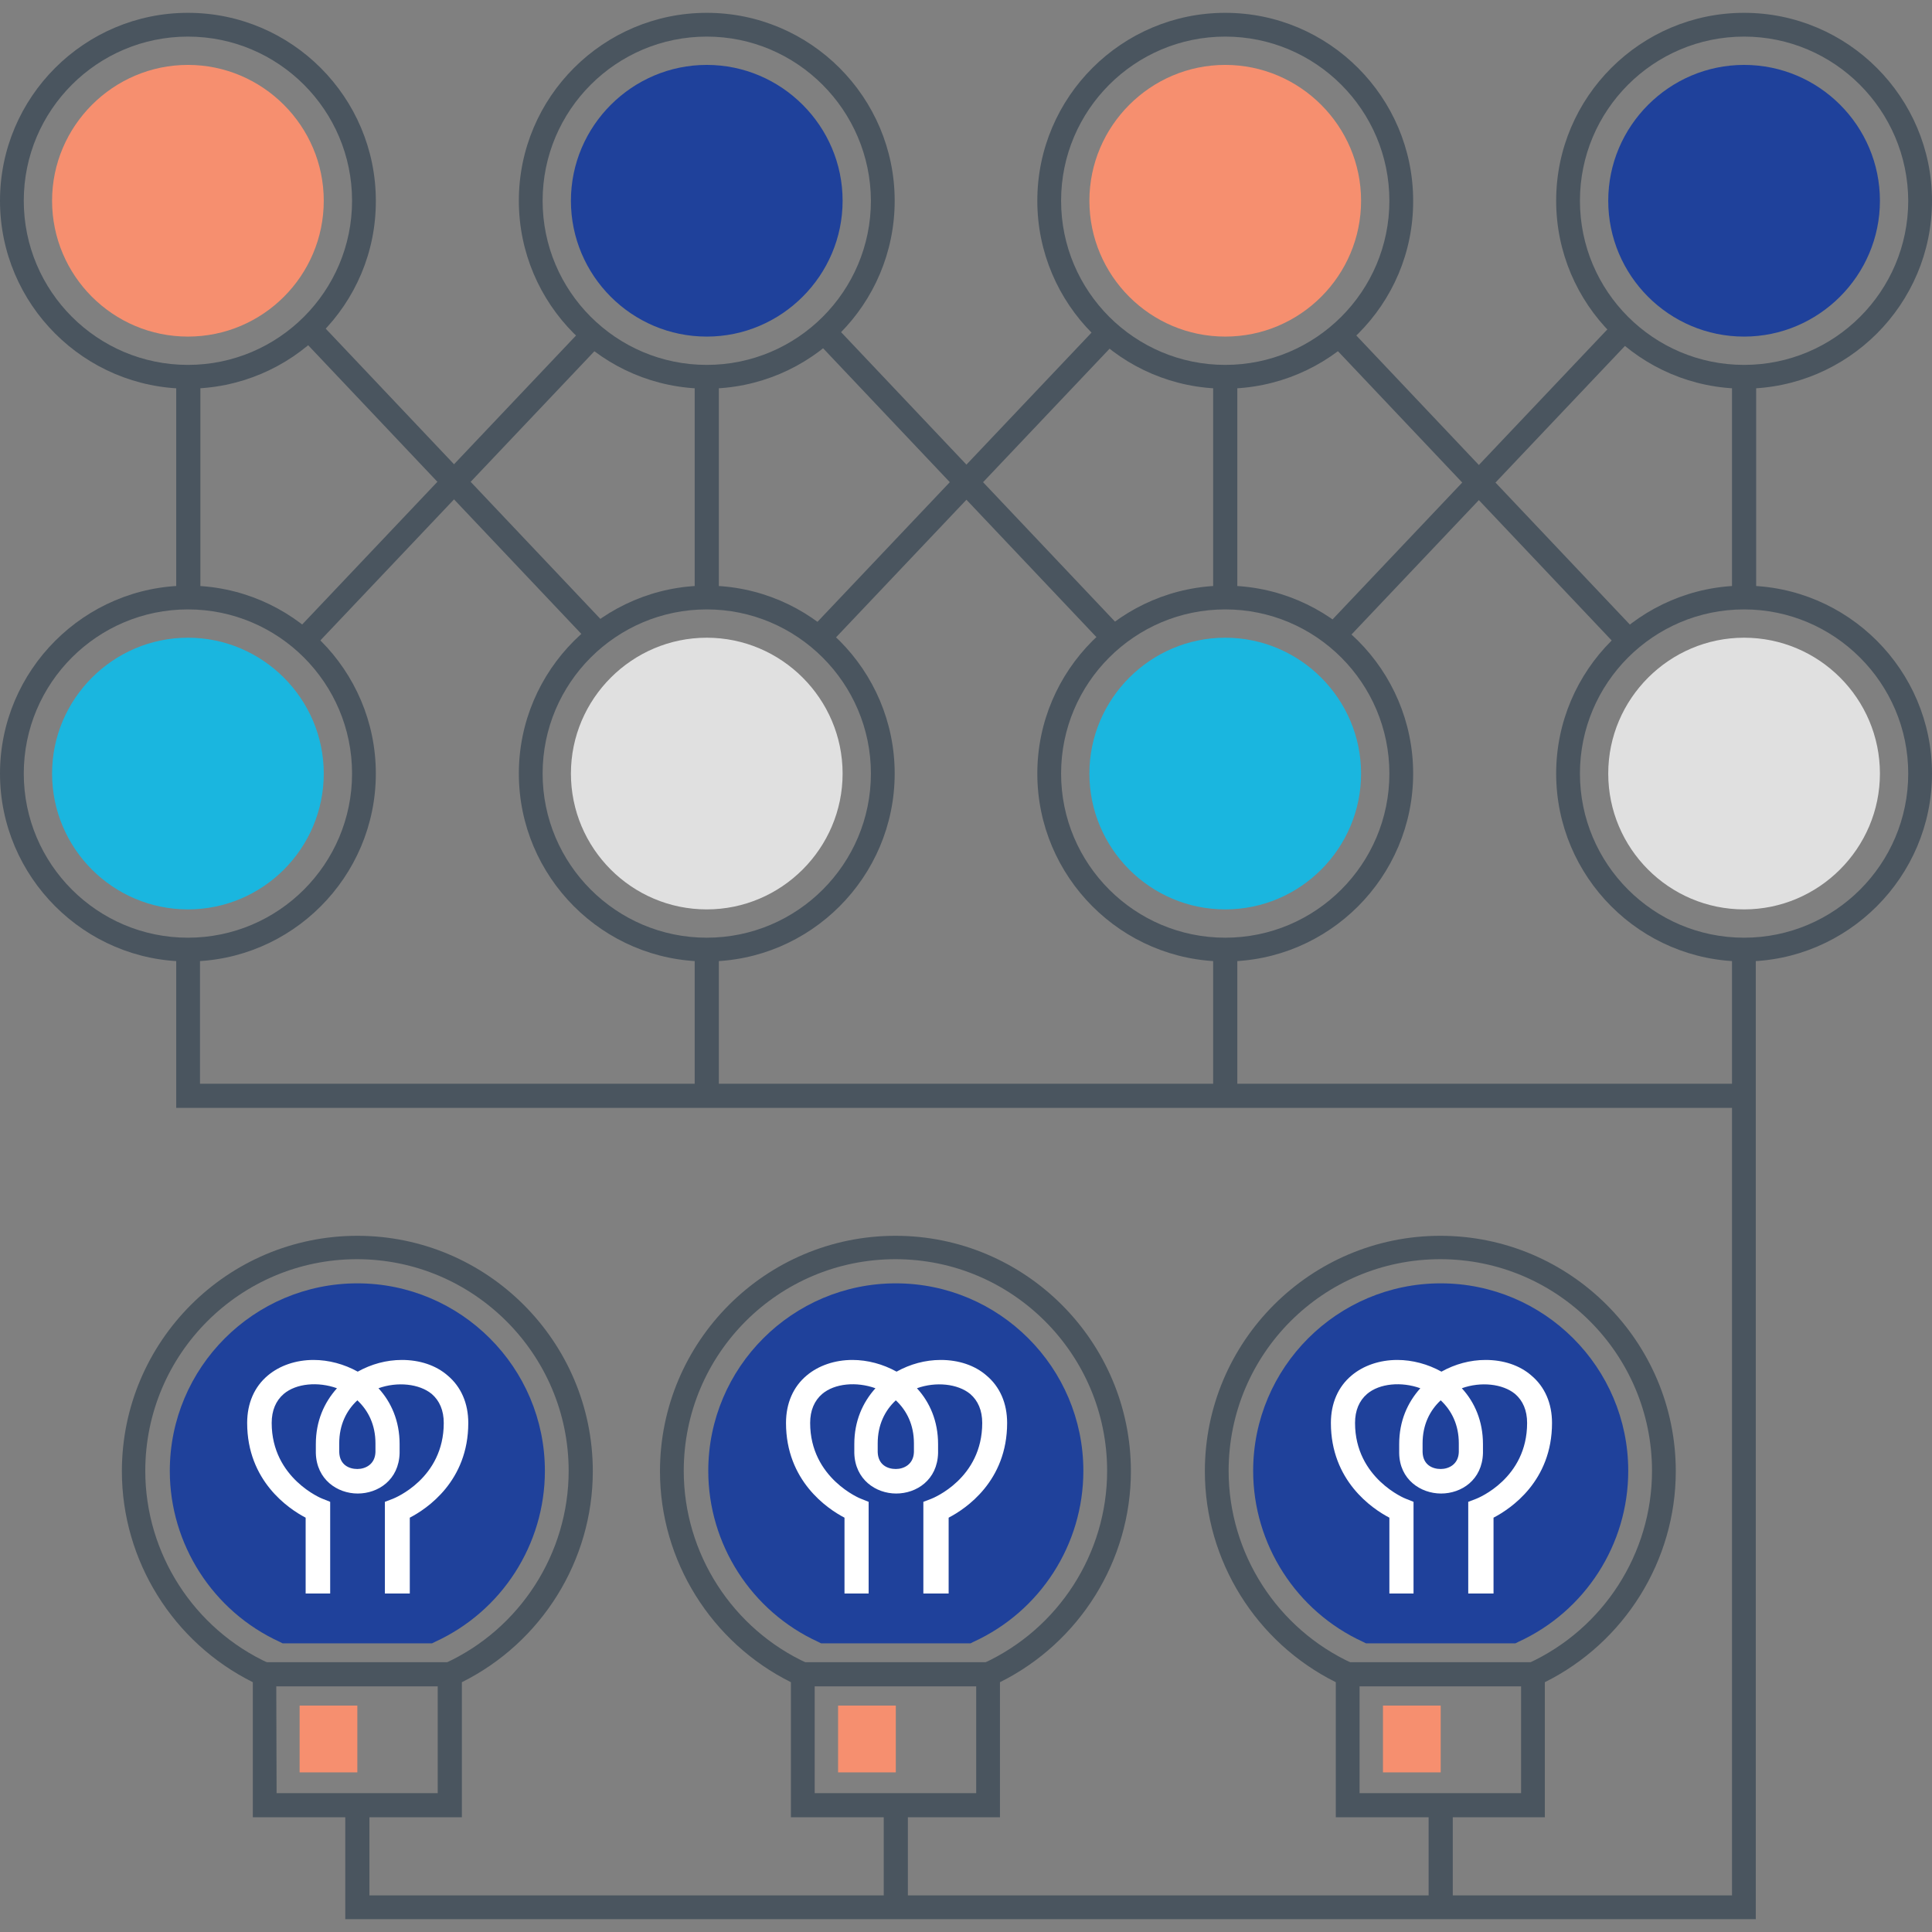
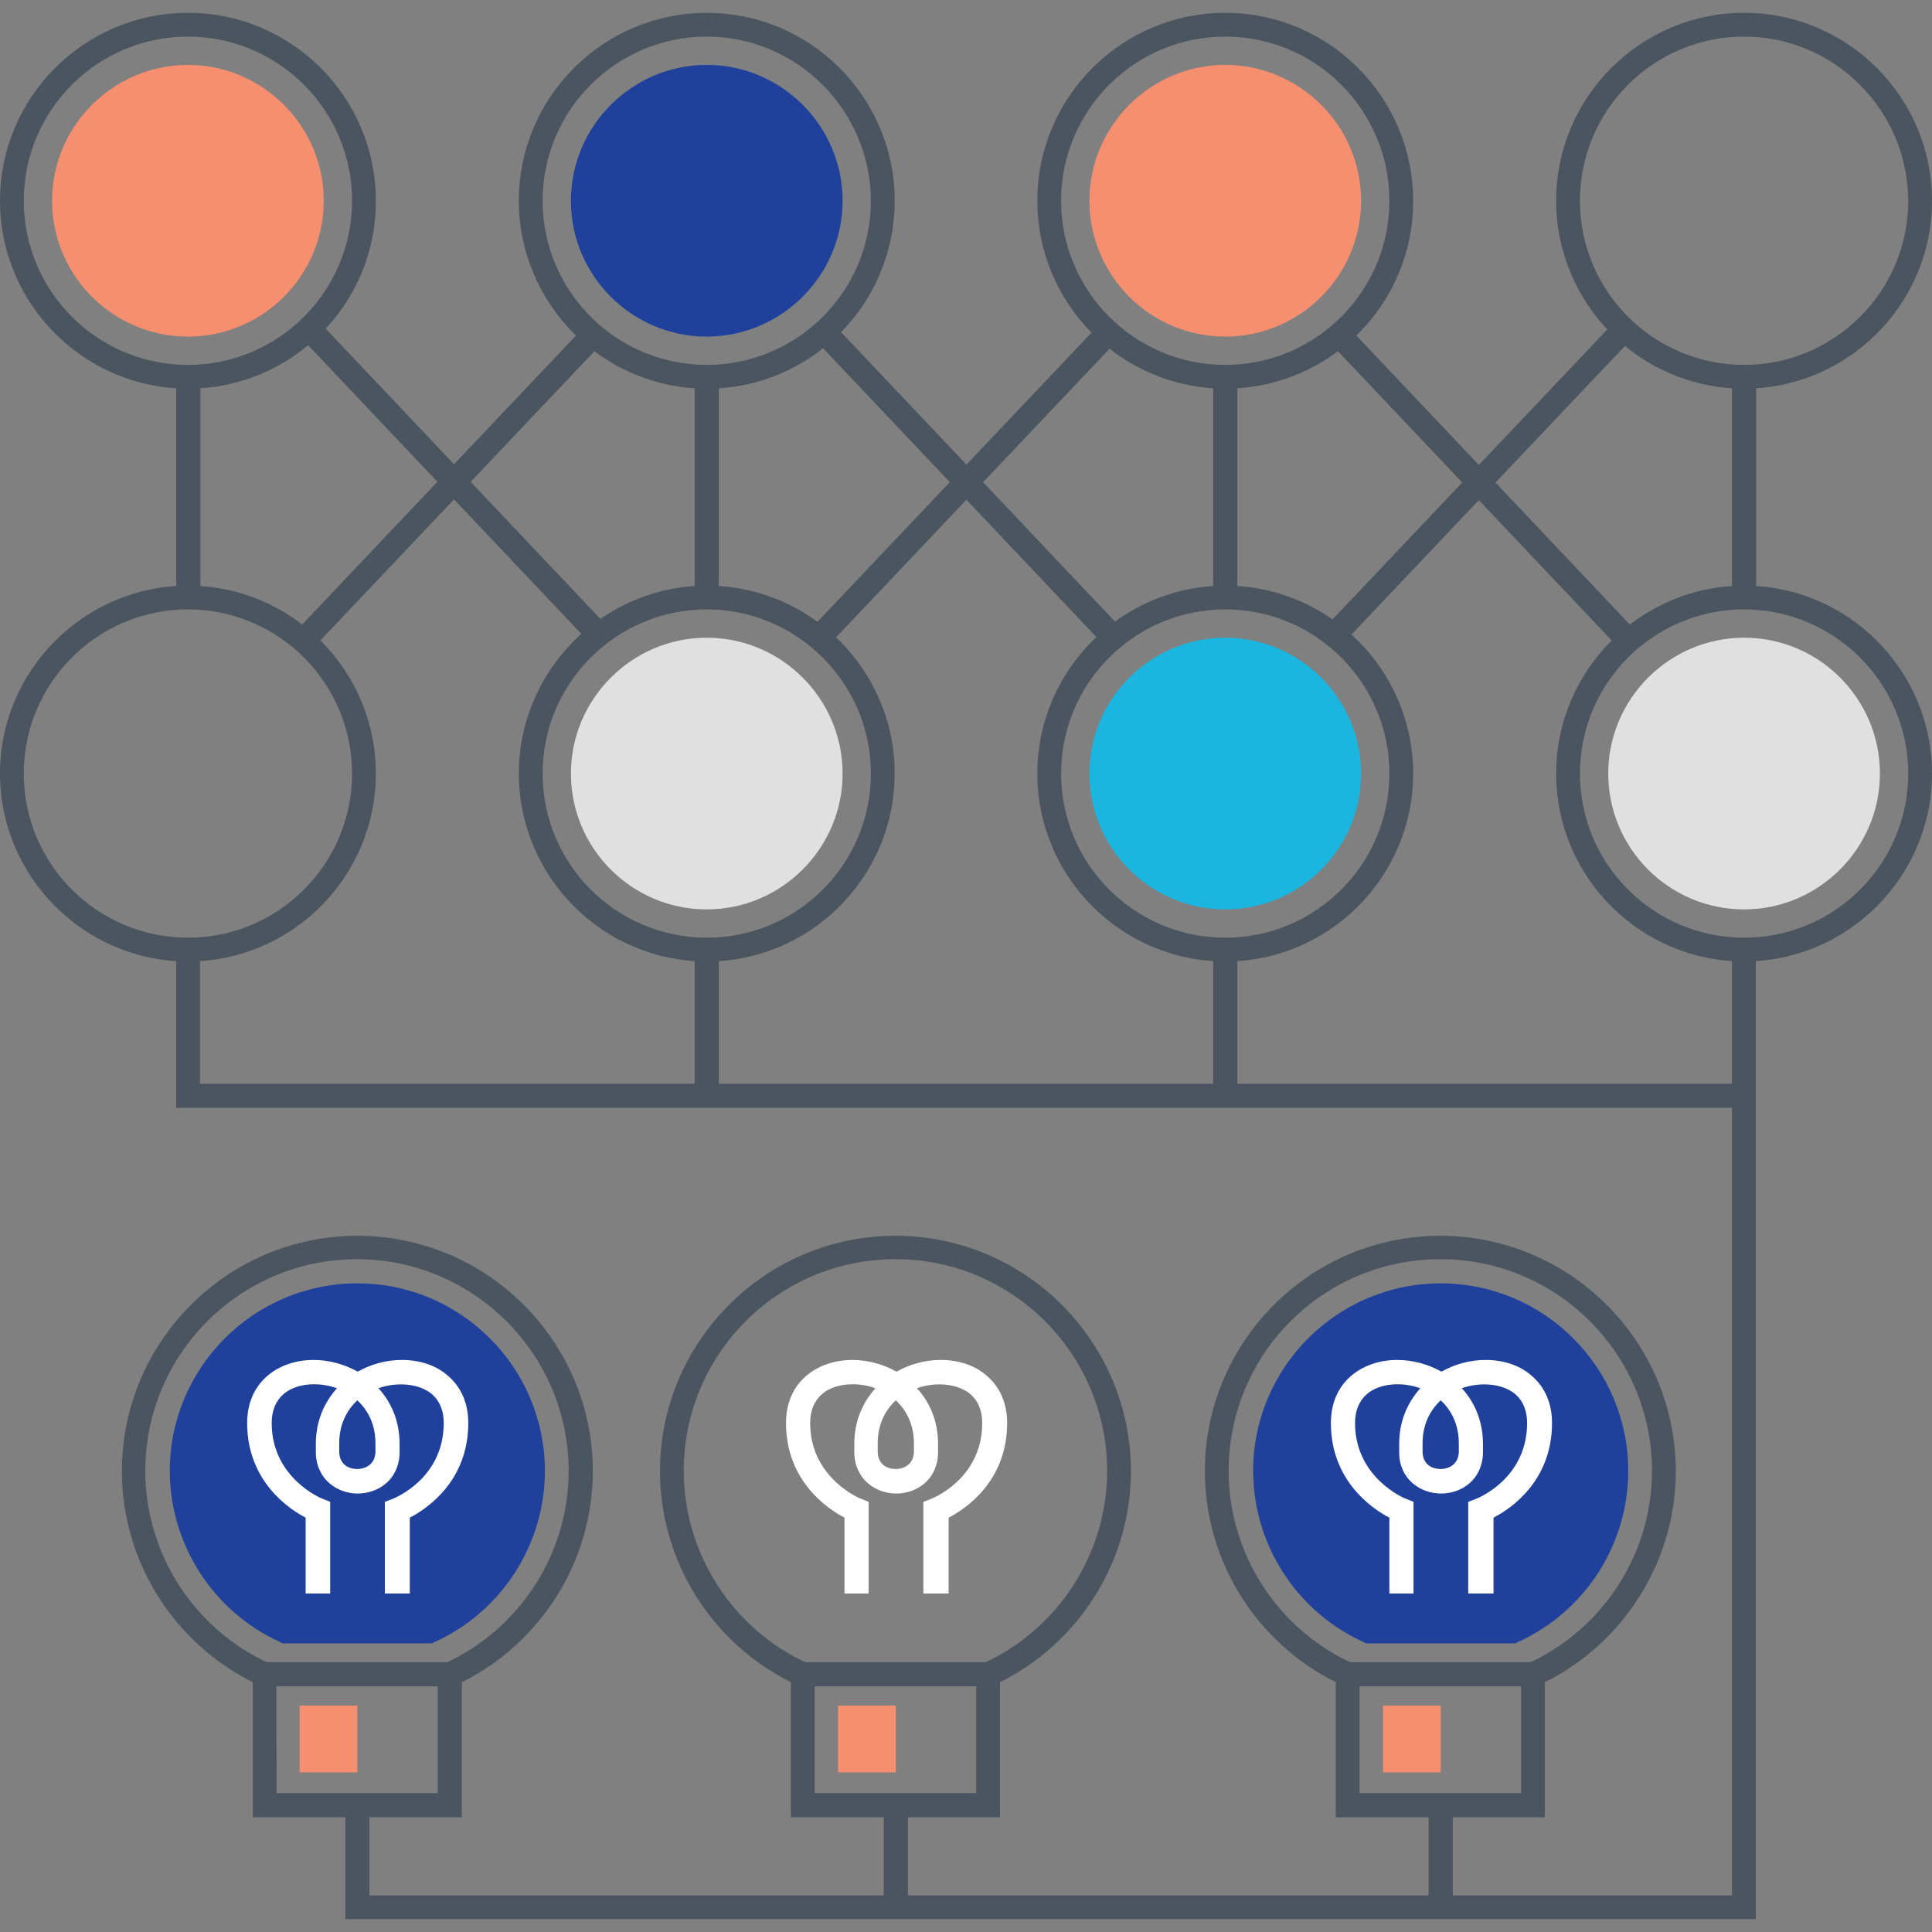
<svg xmlns="http://www.w3.org/2000/svg" version="1.1" id="Layer_1" x="0px" y="0px" viewBox="0 0 512 512" style="enable-background:new 0 0 512 512;" xml:space="preserve">
  <rect x="0" y="0" width="512" height="512" fill="#808080" stroke="none" />
  <style type="text/css">
	.st0{fill:#4A555F;}
	.st1{fill:#F68F6F;}
	.st2{fill:#1F419B;}
	.st3{fill:#1AB6DF;}
	.st4{fill:#E0E0E0;}
	.st5{fill:#FFFFFF;}
</style>
  <g>
    <g>
      <g>
        <path class="st0" d="M49.8,103C22.4,103,0,80.7,0,53.2S22.4,3.4,49.8,3.4c27.5,0,49.8,22.4,49.8,49.8     C99.7,80.7,77.3,103,49.8,103z M49.8,9.7c-24,0-43.5,19.5-43.5,43.5s19.5,43.5,43.5,43.5s43.5-19.5,43.5-43.5S73.8,9.7,49.8,9.7z     " />
      </g>
    </g>
    <g>
      <g>
        <path class="st1" d="M49.8,89.2c-19.9,0-36-16.2-36-36s16.2-36,36-36s36,16.2,36,36S69.7,89.2,49.8,89.2z" />
      </g>
    </g>
    <g>
      <g>
        <path class="st0" d="M187.3,103c-27.5,0-49.8-22.4-49.8-49.8c0-27.5,22.4-49.8,49.8-49.8c27.5,0,49.8,22.4,49.8,49.8     C237.1,80.7,214.8,103,187.3,103z M187.3,9.7c-24,0-43.5,19.5-43.5,43.5s19.5,43.5,43.5,43.5s43.5-19.5,43.5-43.5     C230.7,29.2,211.2,9.7,187.3,9.7z" />
      </g>
    </g>
    <g>
      <g>
        <path class="st2" d="M187.3,89.2c-19.9,0-36-16.2-36-36s16.2-36,36-36s36,16.2,36,36S207.1,89.2,187.3,89.2z" />
      </g>
    </g>
    <g>
      <g>
        <path class="st0" d="M324.7,103c-27.5,0-49.8-22.4-49.8-49.8c0-27.5,22.4-49.8,49.8-49.8c27.5,0,49.8,22.4,49.8,49.8     C374.6,80.7,352.2,103,324.7,103z M324.7,9.7c-24,0-43.5,19.5-43.5,43.5s19.5,43.5,43.5,43.5s43.5-19.5,43.5-43.5     S348.7,9.7,324.7,9.7z" />
      </g>
    </g>
    <g>
      <g>
        <path class="st1" d="M324.7,89.2c-19.9,0-36-16.2-36-36s16.2-36,36-36s36,16.2,36,36S344.6,89.2,324.7,89.2z" />
      </g>
    </g>
    <g>
      <g>
        <path class="st0" d="M462.2,103c-27.5,0-49.8-22.4-49.8-49.8c0-27.5,22.4-49.8,49.8-49.8c27.5,0,49.8,22.4,49.8,49.8     C512,80.7,489.6,103,462.2,103z M462.2,9.7c-24,0-43.5,19.5-43.5,43.5s19.5,43.5,43.5,43.5s43.5-19.5,43.5-43.5     C505.6,29.2,486.1,9.7,462.2,9.7z" />
      </g>
    </g>
    <g>
      <g>
-         <path class="st2" d="M462.2,89.2c-19.9,0-36-16.2-36-36s16.2-36,36-36c19.9,0,36,16.2,36,36S482,89.2,462.2,89.2z" />
-       </g>
+         </g>
    </g>
    <g>
      <g>
        <path class="st0" d="M49.8,254.8C22.4,254.8,0,232.4,0,205s22.4-49.8,49.8-49.8c27.5,0,49.8,22.4,49.8,49.8     S77.3,254.8,49.8,254.8z M49.8,161.5c-24,0-43.5,19.5-43.5,43.5s19.5,43.5,43.5,43.5S93.3,229,93.3,205S73.8,161.5,49.8,161.5z" />
      </g>
    </g>
    <g>
      <g>
-         <path class="st3" d="M49.8,241c-19.9,0-36-16.2-36-36s16.2-36,36-36s36,16.2,36,36S69.7,241,49.8,241z" />
-       </g>
+         </g>
    </g>
    <g>
      <g>
        <path class="st0" d="M187.3,254.8c-27.5,0-49.8-22.4-49.8-49.8s22.4-49.8,49.8-49.8c27.5,0,49.8,22.4,49.8,49.8     S214.8,254.8,187.3,254.8z M187.3,161.5c-24,0-43.5,19.5-43.5,43.5s19.5,43.5,43.5,43.5s43.5-19.5,43.5-43.5     S211.2,161.5,187.3,161.5z" />
      </g>
    </g>
    <g>
      <g>
        <path class="st4" d="M187.3,241c-19.9,0-36-16.2-36-36s16.2-36,36-36s36,16.2,36,36S207.1,241,187.3,241z" />
      </g>
    </g>
    <g>
      <g>
        <path class="st0" d="M324.7,254.8c-27.5,0-49.8-22.4-49.8-49.8s22.4-49.8,49.8-49.8c27.5,0,49.8,22.4,49.8,49.8     S352.2,254.8,324.7,254.8z M324.7,161.5c-24,0-43.5,19.5-43.5,43.5s19.5,43.5,43.5,43.5s43.5-19.5,43.5-43.5     S348.7,161.5,324.7,161.5z" />
      </g>
    </g>
    <g>
      <g>
        <path class="st3" d="M324.7,241c-19.9,0-36-16.2-36-36s16.2-36,36-36s36,16.2,36,36S344.6,241,324.7,241z" />
      </g>
    </g>
    <g>
      <g>
        <path class="st0" d="M462.2,254.8c-27.5,0-49.8-22.4-49.8-49.8s22.4-49.8,49.8-49.8c27.5,0,49.8,22.4,49.8,49.8     S489.6,254.8,462.2,254.8z M462.2,161.5c-24,0-43.5,19.5-43.5,43.5s19.5,43.5,43.5,43.5s43.5-19.5,43.5-43.5     S486.1,161.5,462.2,161.5z" />
      </g>
    </g>
    <g>
      <g>
        <path class="st4" d="M462.2,241c-19.9,0-36-16.2-36-36s16.2-36,36-36c19.9,0,36,16.2,36,36S482,241,462.2,241z" />
      </g>
    </g>
    <g>
      <g>
        <rect x="117.1" y="71.8" transform="matrix(0.726 -0.687 0.687 0.726 -54.787 117.578)" class="st0" width="6.4" height="111.6" />
      </g>
    </g>
    <g>
      <g>
        <rect x="64.5" y="124.4" transform="matrix(0.688 -0.726 0.726 0.688 -55.072 127.223)" class="st0" width="111.6" height="6.4" />
      </g>
    </g>
    <g>
      <g>
        <rect x="252.9" y="71.8" transform="matrix(0.726 -0.687 0.687 0.726 -17.64 210.91)" class="st0" width="6.4" height="111.6" />
      </g>
    </g>
    <g>
      <g>
        <rect x="200.3" y="124.4" transform="matrix(0.688 -0.726 0.726 0.688 -12.64 225.84)" class="st0" width="111.6" height="6.4" />
      </g>
    </g>
    <g>
      <g>
        <rect x="388.7" y="71.8" transform="matrix(0.726 -0.687 0.687 0.726 19.508 304.243)" class="st0" width="6.4" height="111.6" />
      </g>
    </g>
    <g>
      <g>
        <rect x="336.1" y="124.4" transform="matrix(0.688 -0.726 0.726 0.688 29.792 324.458)" class="st0" width="111.6" height="6.4" />
      </g>
    </g>
    <g>
      <g>
        <rect x="46.7" y="99.8" class="st0" width="6.4" height="58.5" />
      </g>
    </g>
    <g>
      <g>
        <rect x="184.1" y="99.8" class="st0" width="6.4" height="58.5" />
      </g>
    </g>
    <g>
      <g>
        <rect x="321.5" y="99.8" class="st0" width="6.4" height="58.5" />
      </g>
    </g>
    <g>
      <g>
        <rect x="459" y="99.8" class="st0" width="6.4" height="58.5" />
      </g>
    </g>
    <g>
      <g>
        <polygon class="st0" points="465.3,508.6 91.5,508.6 91.5,478.4 97.9,478.4 97.9,502.3 459,502.3 459,251.6 465.3,251.6    " />
      </g>
    </g>
    <g>
      <g>
        <polygon class="st0" points="462.2,293.6 46.7,293.6 46.7,251.6 53,251.6 53,287.2 462.2,287.2    " />
      </g>
    </g>
    <g>
      <g>
        <rect x="184.1" y="251.6" class="st0" width="6.4" height="38.8" />
      </g>
    </g>
    <g>
      <g>
        <rect x="321.5" y="251.6" class="st0" width="6.4" height="38.8" />
      </g>
    </g>
    <g>
      <g>
        <path class="st0" d="M409.5,481.6H354v-35.8c-21.1-10.5-34.7-32.2-34.7-55.9c0-34.4,28-62.4,62.4-62.4s62.4,28,62.4,62.4     c0,23.7-13.6,45.4-34.7,55.9v35.8H409.5z M360.4,475.2h42.7v-33.5l1.9-0.9c19.9-9.1,32.8-29.1,32.8-51     c0-30.9-25.1-56.1-56.1-56.1s-56.1,25.1-56.1,56.1c0,21.9,12.9,41.9,32.8,51l1.9,0.9v33.5H360.4z" />
      </g>
    </g>
    <g>
      <g>
        <path class="st0" d="M265.1,481.6h-55.5v-35.8c-21.1-10.5-34.7-32.2-34.7-55.9c0-34.4,28-62.4,62.4-62.4s62.4,28,62.4,62.4     c0,23.7-13.6,45.4-34.7,55.9v35.8H265.1z M216,475.2h42.7v-33.5l1.9-0.9c19.9-9.1,32.8-29.1,32.8-51c0-30.9-25.1-56.1-56.1-56.1     s-56.1,25.1-56.1,56.1c0,21.9,12.9,41.9,32.8,51l1.9,0.9v33.5H216z" />
      </g>
    </g>
    <g>
      <g>
-         <path class="st2" d="M216.8,435.1l0.8,0.4h39.6l0.8-0.4c17.7-8.1,29.1-25.8,29.1-45.3c0-27.4-22.3-49.7-49.7-49.7     s-49.7,22.3-49.7,49.7C187.7,409.2,199.1,427,216.8,435.1z" />
-       </g>
+         </g>
    </g>
    <g>
      <g>
        <path class="st2" d="M361.2,435.1l0.8,0.4h39.6l0.8-0.4c17.7-8.1,29.1-25.8,29.1-45.3c0-27.4-22.3-49.7-49.7-49.7     c-27.4,0-49.7,22.3-49.7,49.7C332.1,409.2,343.5,427,361.2,435.1z" />
      </g>
    </g>
    <g>
      <g>
        <rect x="378.6" y="478.4" class="st0" width="6.4" height="27.1" />
      </g>
    </g>
    <g>
      <g>
        <rect x="212.8" y="440.5" class="st0" width="49.1" height="6.4" />
      </g>
    </g>
    <g>
      <g>
        <rect x="357.2" y="440.5" class="st0" width="49.1" height="6.4" />
      </g>
    </g>
    <g>
      <g>
        <rect x="222.1" y="452" class="st1" width="15.3" height="17.7" />
      </g>
    </g>
    <g>
      <g>
        <rect x="366.5" y="452" class="st1" width="15.3" height="17.7" />
      </g>
    </g>
    <g>
      <g>
        <path class="st5" d="M251.1,422.3h-6.4V398l2.1-0.8c0.5-0.2,13.5-5.4,13.5-20.1c0-3.3-1.1-5.9-3.2-7.7c-3.3-2.7-9.1-3.3-14.1-1.5     c3.4,3.7,5.6,8.7,5.6,14.8c0,0.8,0,1.6,0,2.4c-0.2,7.1-5.7,10.7-11.1,10.7s-10.9-3.7-11.1-10.7c0-0.8,0-1.6,0-2.4     c0-6.1,2.2-11,5.6-14.8c-5-1.8-10.8-1.3-14.1,1.5c-2.1,1.8-3.2,4.4-3.2,7.7c0,14.7,13.4,20.1,13.5,20.1l2,0.8v24.3h-6.4v-20.1     c-4.6-2.4-15.5-9.8-15.5-25.1c0-5.2,1.9-9.6,5.5-12.6c3.1-2.6,7.4-4.1,12.1-4.1c4,0,8.1,1.1,11.7,3.1c3.6-2,7.6-3.1,11.7-3.1     c4.7,0,9,1.4,12.1,4.1c3.6,3,5.5,7.4,5.5,12.6c0,15.4-10.9,22.7-15.5,25.1v20.1H251.1z M237.4,371.1c-2.9,2.7-4.8,6.5-4.8,11.4     c0,0.8,0,1.5,0,2.3c0.1,3.4,2.6,4.5,4.8,4.5c2.1,0,4.7-1.2,4.8-4.5c0-0.7,0-1.5,0-2.3C242.2,377.6,240.3,373.8,237.4,371.1z" />
      </g>
    </g>
    <g>
      <g>
        <path class="st0" d="M122.4,481.6H67v-35.8c-21.1-10.5-34.7-32.2-34.7-55.9c0-34.4,28-62.4,62.4-62.4s62.4,28,62.4,62.4     c0,23.7-13.6,45.4-34.7,55.9C122.4,445.8,122.4,481.6,122.4,481.6z M73.3,475.2H116v-33.5l1.9-0.9c19.9-9.1,32.8-29.1,32.8-51     c0-30.9-25.2-56.1-56.1-56.1s-56.1,25.1-56.1,56.1c0,21.9,12.9,41.9,32.8,51l1.9,0.9L73.3,475.2L73.3,475.2z" />
      </g>
    </g>
    <g>
      <g>
        <path class="st2" d="M74.1,435.1l0.8,0.4h39.6l0.8-0.4c17.7-8.1,29.1-25.8,29.1-45.3c0-27.4-22.3-49.7-49.7-49.7     S45,362.4,45,389.8C45,409.2,56.4,427,74.1,435.1z" />
      </g>
    </g>
    <g>
      <g>
        <rect x="70.2" y="440.5" class="st0" width="49.1" height="6.4" />
      </g>
    </g>
    <g>
      <g>
        <rect x="79.4" y="452" class="st1" width="15.3" height="17.7" />
      </g>
    </g>
    <g>
      <g>
        <path class="st5" d="M108.4,422.3H102V398l2.1-0.8c0.5-0.2,13.5-5.4,13.5-20.1c0-3.3-1.1-5.9-3.2-7.7c-3.3-2.7-9.1-3.3-14.1-1.5     c3.4,3.7,5.6,8.7,5.6,14.8c0,0.8,0,1.6,0,2.4c-0.2,7.1-5.7,10.7-11.1,10.7s-10.9-3.7-11.1-10.7c0-0.8,0-1.6,0-2.4     c0-6.1,2.2-11,5.6-14.8c-5-1.8-10.8-1.3-14.1,1.5c-2.1,1.8-3.2,4.4-3.2,7.7c0,14.7,13.4,20.1,13.5,20.1l2,0.8v24.3H81v-20.1     c-4.6-2.4-15.5-9.8-15.5-25.1c0-5.2,1.9-9.6,5.5-12.6c3.1-2.6,7.4-4.1,12.1-4.1c4,0,8.1,1.1,11.7,3.1c3.6-2,7.6-3.1,11.7-3.1     c4.7,0,9,1.4,12.1,4.1c3.6,3,5.5,7.4,5.5,12.6c0,15.4-10.9,22.7-15.5,25.1v20.1H108.4z M94.7,371.1c-2.9,2.7-4.8,6.5-4.8,11.4     c0,0.8,0,1.5,0,2.3c0.1,3.4,2.6,4.5,4.8,4.5c2.1,0,4.7-1.2,4.8-4.5c0-0.7,0-1.5,0-2.3C99.5,377.6,97.6,373.8,94.7,371.1z" />
      </g>
    </g>
    <g>
      <g>
        <path class="st5" d="M395.5,422.3h-6.4V398l2.1-0.8c0.5-0.2,13.5-5.4,13.5-20.1c0-3.3-1.1-5.9-3.2-7.7c-3.3-2.7-9.1-3.3-14.1-1.5     c3.4,3.7,5.6,8.7,5.6,14.8c0,0.8,0,1.6,0,2.4c-0.2,7.1-5.7,10.7-11.1,10.7s-11-3.7-11.1-10.7c0-0.8,0-1.6,0-2.4     c0-6.1,2.2-11,5.6-14.8c-5-1.8-10.8-1.3-14.1,1.5c-2.1,1.8-3.2,4.4-3.2,7.7c0,14.7,13.4,20.1,13.5,20.1l2,0.8v24.3h-6.4v-20.1     c-4.6-2.4-15.5-9.8-15.5-25.1c0-5.2,1.9-9.6,5.5-12.6c3.1-2.6,7.4-4.1,12.1-4.1c4,0,8.1,1.1,11.7,3.1c3.6-2,7.6-3.1,11.7-3.1     c4.7,0,9,1.4,12.1,4.1c3.6,3,5.5,7.4,5.5,12.6c0,15.4-10.9,22.7-15.5,25.1v20.1H395.5z M381.8,371.1c-2.9,2.7-4.8,6.5-4.8,11.4     c0,0.8,0,1.5,0,2.3c0.1,3.4,2.6,4.5,4.8,4.5c2.1,0,4.7-1.2,4.8-4.5c0-0.7,0-1.5,0-2.3C386.6,377.6,384.7,373.8,381.8,371.1z" />
      </g>
    </g>
    <g>
      <g>
        <rect x="234.2" y="478.4" class="st0" width="6.4" height="27.1" />
      </g>
    </g>
  </g>
</svg>